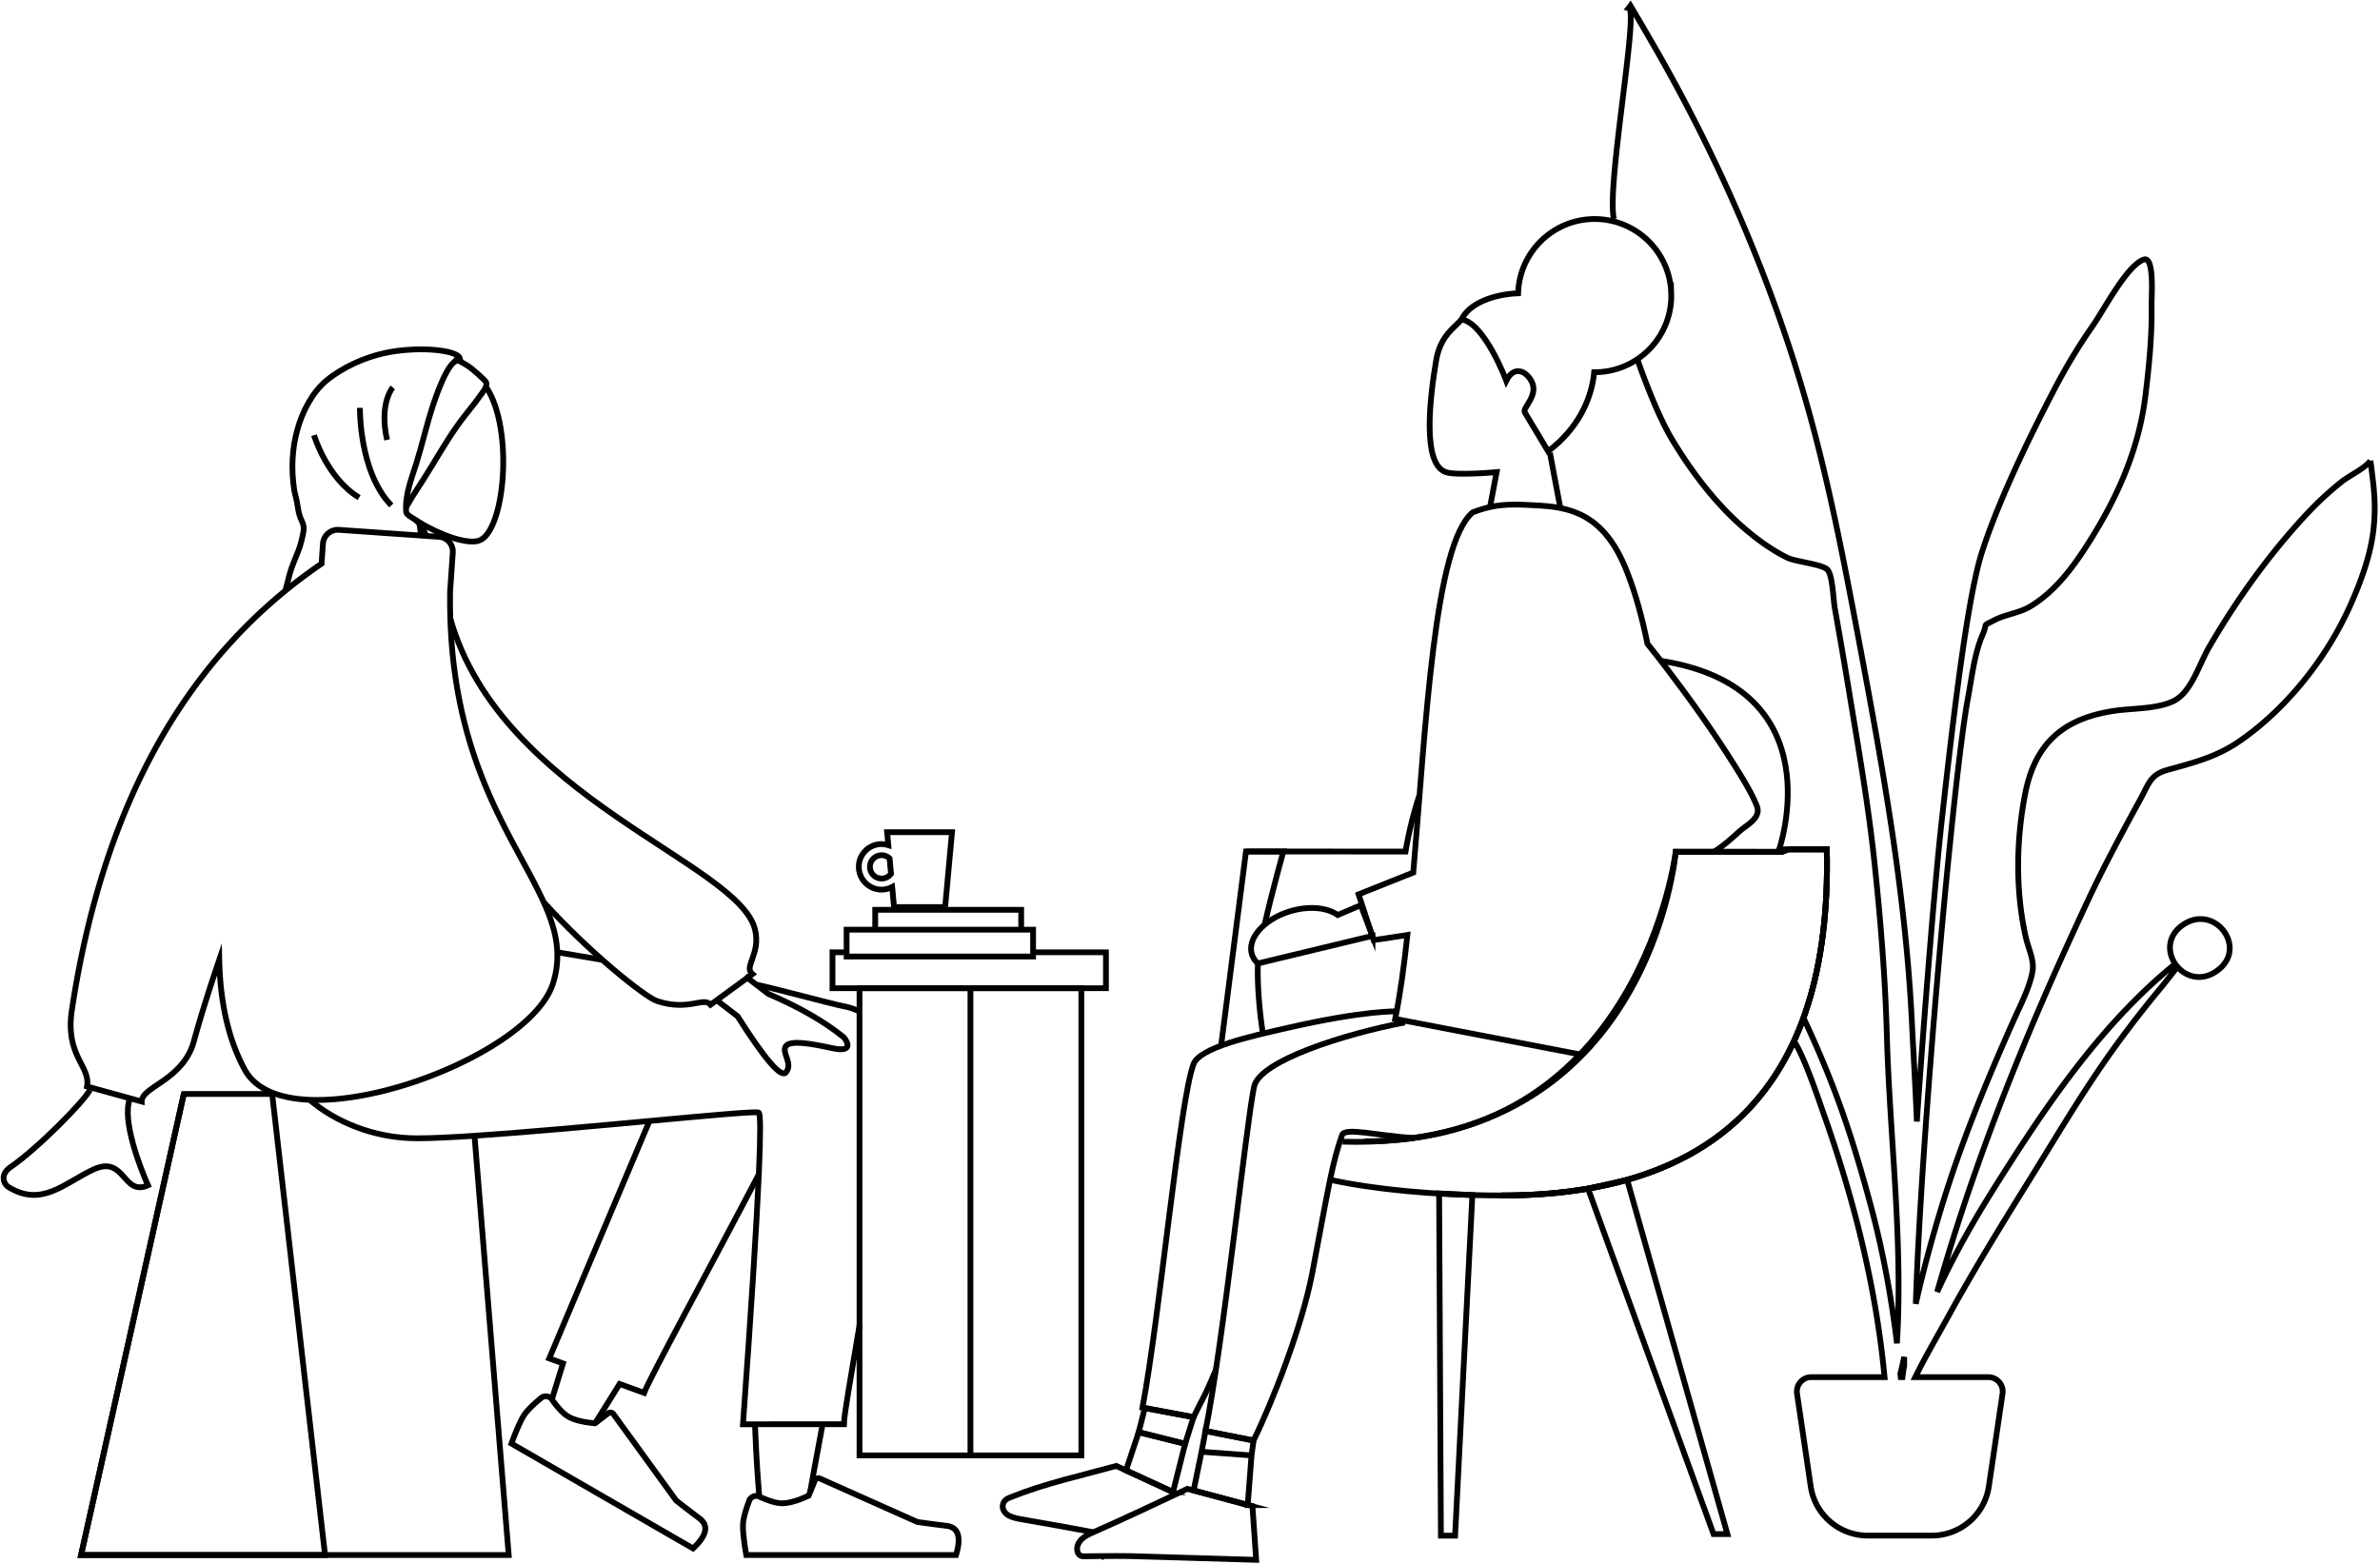
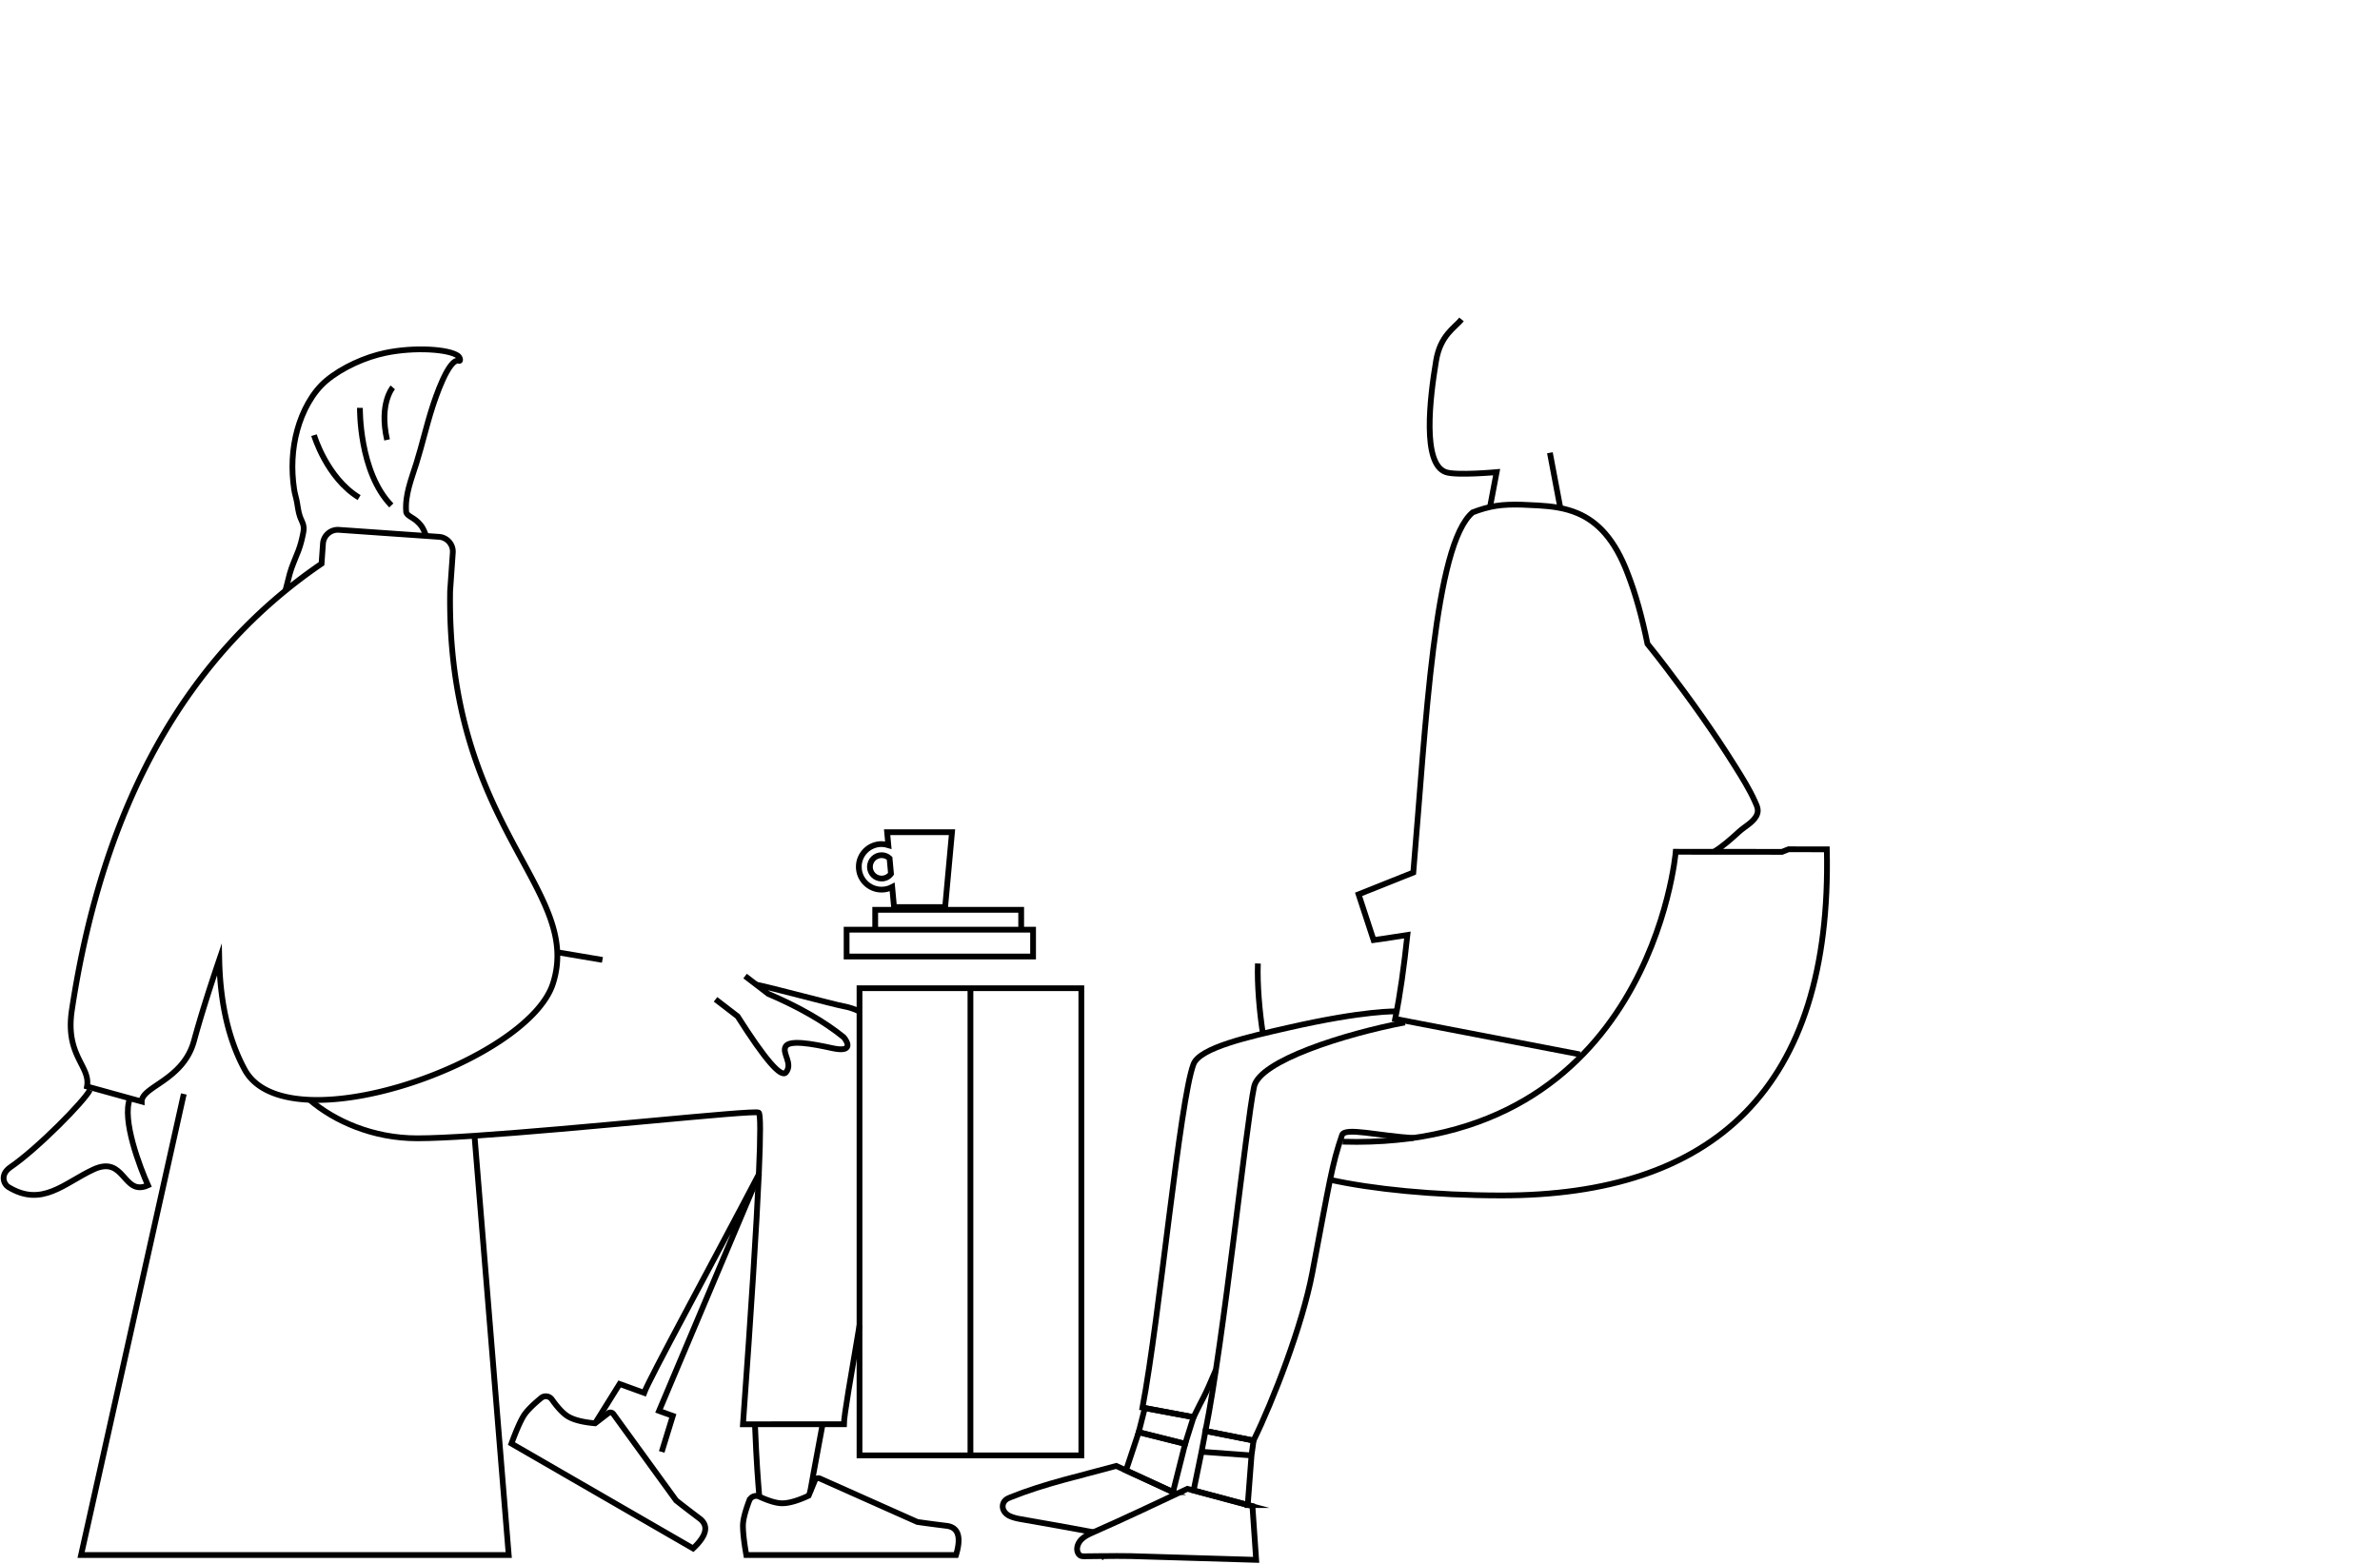
<svg xmlns="http://www.w3.org/2000/svg" width="826" height="543" fill="none">
-   <path d="M822.69 159.91c-1.79 2.58-7.33 5.17-9.96 7.26-4.16 3.32-8.09 6.91-11.73 10.79-13.18 14.03-24.65 30.01-34.31 46.66-3.6 6.2-6.2 15.86-12.53 18.8-5.8 2.7-13.85 2.36-20.18 3.28-17.31 2.52-27.54 10.77-31.07 28.55-3.21 16.12-3.47 34.09.18 50.13.94 4.12 2.98 7.88 2.31 11.79-.96 5.58-4.37 12.08-6.62 17.13-9.29 20.86-18 41.94-24.69 63.8-3.43 11.2-6.59 22.74-9.2 34.44 1.82-57.85 13.01-183.04 18.09-210.13 1.31-6.98 2.22-15.43 5.05-21.97 2.04-4.71-.42-2.79 4.1-5.17 3.88-2.04 8.62-2.44 12.55-4.81 8.55-5.14 14.72-13.48 19.98-21.73 10.22-16.02 17.68-32.78 19.96-51.6 1.27-10.44 2.29-20.89 2.11-31.42-.05-2.72 1.06-16.99-2.75-15.61-5.91 2.14-13.71 17.36-17.92 23.35-4.99 7.12-9.37 14.56-13.38 22.27-8.64 16.59-19.02 37.98-24.77 55.76-4.74 14.66-9.46 52.1-14.13 94.47-2.32 21.03-5.76 63.53-8.52 103.31-.48-11.89-1.18-23.6-1.74-34.86-2.15-43.26-9.69-85.76-17.66-128.27-5.15-27.45-10.33-55.1-17.74-82.05-12.23-44.47-31.17-88.39-54.22-128.36-2.65-4.59-5.32-9.17-8.03-13.72-.19.27-.4.53-.61.79 3.59.82-7.77 61.72-5.15 73.21m62.52 285.31c3.79 6.04 8.14 19.21 10.51 25.91 10.38 29.38 17.97 59.68 20.91 90.77h-25.42c-.24 0-.49.02-.73.05-2.73.4-4.62 2.94-4.22 5.68l4.75 32.19c1.45 9.81 9.87 17.08 19.79 17.08h22.24c9.92 0 18.34-7.27 19.79-17.08l4.75-32.19c.04-.24.05-.49.05-.73 0-2.76-2.24-5-5-5h-25.34c3.68-7.45 7.97-14.74 11.65-21.43 8.61-15.66 18.04-31.02 27.54-46.29 9.63-15.48 18.84-31.24 29.58-46.17a375.07 375.07 0 0 1 16.31-21.06c1.88-2.25 3.84-4.91 5.93-7.46 3.22 3.7 8.94 5.28 14.41.84 9.9-8.03-1.94-23.18-12.88-15.15-5.08 3.73-5.01 9.35-2.33 13.29-26.3 21.29-45.8 50.75-62.78 77.73-7.32 11.62-14.13 23.69-19.83 36.11 8.83-31.06 19.92-61.49 32.42-91.27 6.21-14.79 12.79-29.34 19.57-43.88 5.68-12.17 12-23.91 18.44-35.68 3.09-5.65 3.55-8.67 9.38-10.3 9.22-2.58 17.15-4.49 25.24-10.1 16.38-11.36 30.18-28.85 38.31-47.01 3.73-8.34 7.02-17.41 8.02-26.01 1.11-9.5.05-15.78-1-24.26m-254.45-35.21c2.94 8.35 7.53 20.26 12.04 27.79 6.4 10.68 14.51 21.51 23.83 29.8 4.86 4.32 10.35 8.42 16.19 11.3 2.9 1.43 12.14 2.23 13.95 4.18 1.8 1.94 2.01 10.35 2.51 13.19 1.68 9.5 3.32 19.01 4.89 28.54 3.22 19.56 6.67 39.17 8.79 58.88 2.18 20.32 3.84 40.56 4.41 60.99.98 34.93 5.67 71.51 3.5 106.9-1.92-15.93-4.82-31.87-8.96-47.33-6.73-25.09-12.6-42.38-23.47-65.63m34.94 120.64c-.21 1.36-.41 2.71-.6 4.07h-.59c-.05-.42-.09-.82-.13-1.18.48-1.94.92-3.89 1.33-5.85-.01 1.09-.01 2.07 0 2.95l-.01.01ZM292.97 330.53h-4.05V343h94.91v-12.47h-25.05M564.72 409.5l34.79 122.97-4.81-.01-43.56-119.91 13.58-3.05ZM511 414.79l-6 118.23h-4.92l-.62-118.79 11.54.56ZM432.43 295.53l55.38.04s1.46-9.51 4.85-19.63" stroke="#000" stroke-width="2" stroke-miterlimit="10" />
-   <path d="M576.42 229.37c60.53 9.35 41.06 65.42 41.06 65.42l16.53.01c1.86 83.27-39.54 120.2-113.04 120.14M423.79 362.95l8.64-67.41h12.99s-3.7 13.04-6.54 25.45" stroke="#000" stroke-width="2" stroke-miterlimit="10" />
  <path d="M465.97 396.27c106.89 3.11 115.61-100.63 115.61-100.63l36.88.03 2.26-.89c2.35 0 6.38 0 13.3.01 1.86 83.27-39.54 120.2-113.04 120.14-23.54-.02-44.66-2.22-59.35-5.44M436.56 334.42c-.27 7.05.53 16.76 1.78 24.59M358.54 322.68h-64.72V332h64.72v-9.32ZM354.41 315.79h-50.66v6.88h50.66v-6.88ZM298.06 300.88c0 4.36 3.54 7.9 7.9 7.9 1.33 0 2.58-.33 3.68-.91l.64 6.96h17.74l2.38-25.98h-22.51l.41 4.48c-.74-.23-1.53-.36-2.35-.36-4.36 0-7.9 3.55-7.9 7.9l.01.01Zm3.85 0c0-2.24 1.82-4.06 4.06-4.06 1.07 0 2.04.42 2.77 1.1l.49 5.37c-.74 1-1.92 1.65-3.26 1.65-2.24 0-4.06-1.82-4.06-4.06ZM541.53 176.33l-3.62-19.18M507.24 110.87c-2.34 2.88-7.35 5.46-8.83 14.34-2.19 13.09-4.89 35.77 3.36 38.66 3.66 1.28 17.65 0 17.65 0l-2.31 12.2" stroke="#000" stroke-width="2" stroke-miterlimit="10" />
  <path d="M422 475.41c-4.35 10.42-4.47 9.56-7.77 16.47l-17.72-3.32c5.98-31.51 12.92-106.73 17.72-119.23 2.21-5.76 19.59-9.59 32.91-12.63 26.65-6.08 37.57-5.65 37.57-5.65M408.64 518.55l-21.23-9.74c-12.33 3.39-24.77 6.08-36.65 10.86-.62.25-1.25.51-1.76.95-.64.56-1.02 1.41-1.01 2.25 0 1.4 1.03 2.64 2.29 3.26 1.17.57 2.61.93 4.15 1.18 3.09.5 22.45 3.98 25.07 4.51" stroke="#000" stroke-width="2" stroke-miterlimit="10" />
  <path d="m407.09 517.9-16.3-7.54 4.41-13.26 16.11 4.04-4.22 16.76Z" stroke="#000" stroke-width="2" stroke-miterlimit="10" />
  <path d="m395.2 497.1 16.11 4.04 2.92-9.26-16.91-3.16-2.12 8.38ZM490.67 395.01c-12.27-.77-23.94-3.84-24.9-1.05-3.5 10.15-4.34 16.28-10.31 47.76-3.47 18.31-13.66 44.53-20.41 58.27l-16.68-3.31c6.34-31.44 14.14-106.75 16.87-119.5 1.93-9.05 31.48-18.3 52.32-22.31M382.7 540.11c3.26-.04 6.52-.07 9.8 0l18.11.54c8.45.25 16.9.51 25.35.76l-1.29-18.66-22.57-6c-10.87 5.1-21.6 10.23-32.6 15.06-1.44.63-2.92 1.29-4.06 2.38-1.14 1.09-1.9 2.72-1.53 4.25.17.69.6 1.36 1.26 1.6.35.13.73.13 1.1.13 2.15 0 4.29-.04 6.42-.07l.01.01Z" stroke="#000" stroke-width="2" stroke-miterlimit="10" />
  <path d="m433.03 522.39-18.78-5.05 2.76-13.45 17.34 1.27-1.32 17.23ZM417.01 503.89l17.34 1.27.71-5.17-16.68-3.31-1.37 7.21ZM594.8 295.66c3.22-1.94 6.06-4.55 8.84-7.06 1.88-1.7 4.67-3.09 5.91-5.38 1.03-1.9.29-3.31-.53-5.14-1.91-4.25-4.44-8.26-6.9-12.2-7.31-11.68-15.34-22.94-23.69-33.9-2.18-2.87-4.4-5.71-6.66-8.51-1.91-9.4-4.14-17.32-6.73-24.04-4.62-12.43-10.69-18.34-17.39-21.23-4.45-1.92-9.17-2.5-13.92-2.77-8.23-.47-12.97-.53-18.56 1.04-1.29.36-2.63.82-4.07 1.37-13.34 11.22-16.2 73.33-20.6 125l-18.99 7.58 5.21 15.87s4.45-.59 11.73-1.76c-1.18 11-2.55 20.96-4.24 29.11l64.13 12.34" stroke="#000" stroke-width="2" stroke-miterlimit="10" />
-   <path d="m476.32 324.85-4.05-10.67-7.99 3.41c-3.67-2.62-10.05-3.28-16.61-1.28-9.02 2.75-14.91 9.45-13.18 14.96.38 1.21 1.09 2.26 2.07 3.13l29.84-7.18v-.01l9.92-2.37v.01ZM473.59 396.14c95.74.07 107.98-100.49 107.98-100.49l36.88.03 2.26-.89c2.35 0 6.38 0 13.3.01 1.86 83.27-39.54 120.2-113.04 120.14M580.02 101.73c-.49-14.68-12.78-26.18-27.45-25.7-14.11.47-25.28 11.84-25.69 25.76-8.5.36-16.9 3.42-19.64 9.08 8.01 1.23 15.53 21.27 15.53 21.27 2.46-5 6.47-3.84 8.69.07 2.73 4.81-2.93 9.18-2.33 10.81l8.15 13.62c10.31-7.76 15.11-18.05 16-27.46h1.04c14.68-.49 26.18-12.78 25.7-27.45ZM146.15 185.89l-.65-4.62c8.36 5.04 16.57 7.47 20.42 6.48 9.24-2.38 12.59-38.67 2.89-53.29M157.61 124.17s1.28.88 1.46.96c.75.32 2.24 1.22 2.95 1.64 1.84 1.1 6.26 5.1 6.64 5.82.74 1.4-1.3 3.74-1.76 4.41-.65.94-1.33 1.86-2.02 2.76-1.22 1.59-2.48 3.14-3.72 4.72-4.18 5.34-7.68 11.28-11.2 17.09-1.96 3.23-4.01 6.4-6.06 9.57-.32.5-.65 1.01-.96 1.52-.09.25-1.93 3.23-2.03 3.47" stroke="#000" stroke-width="2" stroke-miterlimit="10" />
  <path d="M99.05 205.01c.6-2.15 1.2-4.76 1.51-5.88.78-2.81 2.01-5.35 3.03-8.06.68-1.81 1.16-3.69 1.54-5.58.24-1.16.43-2.21.11-3.36-.28-1-.85-1.97-1.18-2.97-.54-1.62-.7-3.23-1-4.9-.27-1.48-.76-2.92-.98-4.44-1.03-6.89-.75-13.9 1.1-20.61 1.76-6.4 5.18-13.02 10.14-17.15 5.51-4.58 13.54-8.15 20.44-9.58 10.3-2.14 22.14-1.29 25.23 1.05.67.51 1 1.94.31 1.71-3.58-1.2-8.32 13.25-9.24 16.1-2.08 6.43-3.55 13.04-5.57 19.49-1.69 5.41-4 10.97-3.53 16.77.11 1.4 2.32 1.9 3.97 3.52.93.91 1.7 1.52 2.85 4.6M63.79 379.7 28.14 539.73h148.41l-11.87-145.51" stroke="#000" stroke-width="2" stroke-miterlimit="10" />
-   <path clip-rule="evenodd" d="M28.14 539.73h84.67L94.45 379.7H63.79L28.14 539.73Z" stroke="#000" stroke-width="2" stroke-miterlimit="10" />
-   <path d="M262.04 494.93c.53 13 .97 18.12 1.48 24.51M206.53 494.02c2.94-4.73 5.78-9.27 8.51-13.66l8.51 3.09c1.86-5.08 22.8-43.35 39.97-76.16M225.41 389.07l-34.79 82.42 4.77 1.73c-1.24 3.94-2.52 8.1-3.85 12.5M281.16 517.9c.34-2.15 1.81-9.9 4.38-23.84" stroke="#000" stroke-width="2" stroke-miterlimit="10" />
+   <path d="M262.04 494.93c.53 13 .97 18.12 1.48 24.51M206.53 494.02c2.94-4.73 5.78-9.27 8.51-13.66l8.51 3.09c1.86-5.08 22.8-43.35 39.97-76.16l-34.79 82.42 4.77 1.73c-1.24 3.94-2.52 8.1-3.85 12.5M281.16 517.9c.34-2.15 1.81-9.9 4.38-23.84" stroke="#000" stroke-width="2" stroke-miterlimit="10" />
  <path clip-rule="evenodd" d="M187.93 485.11c1.16-.83 2.77-.55 3.6.61 2.15 3.03 4.06 5.02 5.72 5.98 2.04 1.18 5.14 1.95 9.29 2.31l4.52-3.48s.02-.01.03-.02c.58-.42 1.38-.29 1.8.29l21.76 29.98c2.13 1.7 4.84 3.78 8.12 6.25 3.28 2.47 2.54 5.94-2.23 10.41l-63.04-36.39c1.56-4.25 2.92-7.39 4.09-9.4.96-1.66 3.02-3.79 6.2-6.41.05-.04.1-.08.15-.11l-.01-.02ZM260.09 520.72a2.58 2.58 0 0 1 3.42-1.27c3.38 1.55 6.02 2.32 7.94 2.32 2.36 0 5.42-.88 9.2-2.64l2.17-5.28s0-.02.01-.03c.29-.65 1.05-.94 1.7-.65l33.83 15.08c2.7.4 6.08.85 10.16 1.35 4.08.5 5.17 3.87 3.28 10.13h-72.79c-.78-4.46-1.16-7.86-1.16-10.19 0-1.91.72-4.8 2.17-8.65.02-.06.05-.11.07-.17Z" stroke="#000" stroke-width="2" stroke-miterlimit="10" />
  <path d="M209.08 333.17c-3.76-.7-12.2-2.01-15.65-2.64M262.47 341.77h.01c5.05.96 26.4 6.75 30.19 7.46 2.12.39 3.99 1.03 5.63 1.86M298.3 460.02c-2.98 17.69-5.41 31.39-5.41 34.31h-7.4l-27.63.02c2.88-40.02 4.71-68.93 5.5-86.75.62-13.96.6-21.1-.05-21.44-.94-.49-17.28 1.01-37.91 2.92-19.56 1.8-42.96 3.96-60.73 5.14-8.09.54-15.02.87-19.88.87-15.34 0-28.64-5.93-37.35-13.37" stroke="#000" stroke-width="2" stroke-miterlimit="10" />
  <path d="m248.33 346.86 7.65 5.88c9.53 15.02 15.13 21.5 16.8 19.46 2.5-3.06-1.48-6.64-.13-8.98 1.35-2.34 8.98-1 16.17.58 7.19 1.58 5.53-1.95 4-3.79-6.79-5.48-15.51-10.49-26.15-15.03l-8.08-6.2M31.18 378.34c-1.85 3.75-18.05 20.26-27.55 26.77-3.81 2.61-2.23 5.96-.79 6.85 11.71 7.22 19.42-1.32 29.55-6.03 11.1-5.17 10.17 9.42 18.97 5.48-2.7-6.06-9.22-22.79-6.24-30.19" stroke="#000" stroke-width="2" stroke-miterlimit="10" />
-   <path d="M188.68 313.1c15.59 17.31 35.18 32.96 39.29 34.33 10.95 3.67 16.19-1.58 18.64 1.29l14.51-10.62c-3.17-2.59 2.96-6.9.93-15.42-5.54-23.23-88.18-45.79-105.75-107.93" stroke="#000" stroke-width="2" stroke-miterlimit="10" />
  <path clip-rule="evenodd" d="M157.15 191.84c.2-2.84-1.95-5.31-4.79-5.51l-34.76-2.43a5.168 5.168 0 0 0-5.51 4.79l-.49 6.96c-47.02 32.05-75.91 83.7-86.66 154.96-2.4 15.9 6.55 19.37 5.26 26.49l18.98 5.24c0-5.24 14.41-7.4 18.13-21 2.15-7.88 5.08-17.29 8.79-28.21.3 14.22 2.96 27.3 8.83 38.11 14.49 26.72 98.22-2.58 106.97-29.84 10.59-33-36.97-53.99-35.68-136.26l.93-13.3Z" stroke="#000" stroke-width="2" stroke-miterlimit="10" />
  <path d="M375.29 343H298.3v162.15h76.99V343ZM336.8 343v162.16M108.98 151.04s4.36 14.8 15.65 21.67M124.92 141.56s-.4 22.19 10.89 33.86M136.32 134.46s-4.87 5.55-1.98 18.22" stroke="#000" stroke-width="2" stroke-miterlimit="10" />
</svg>